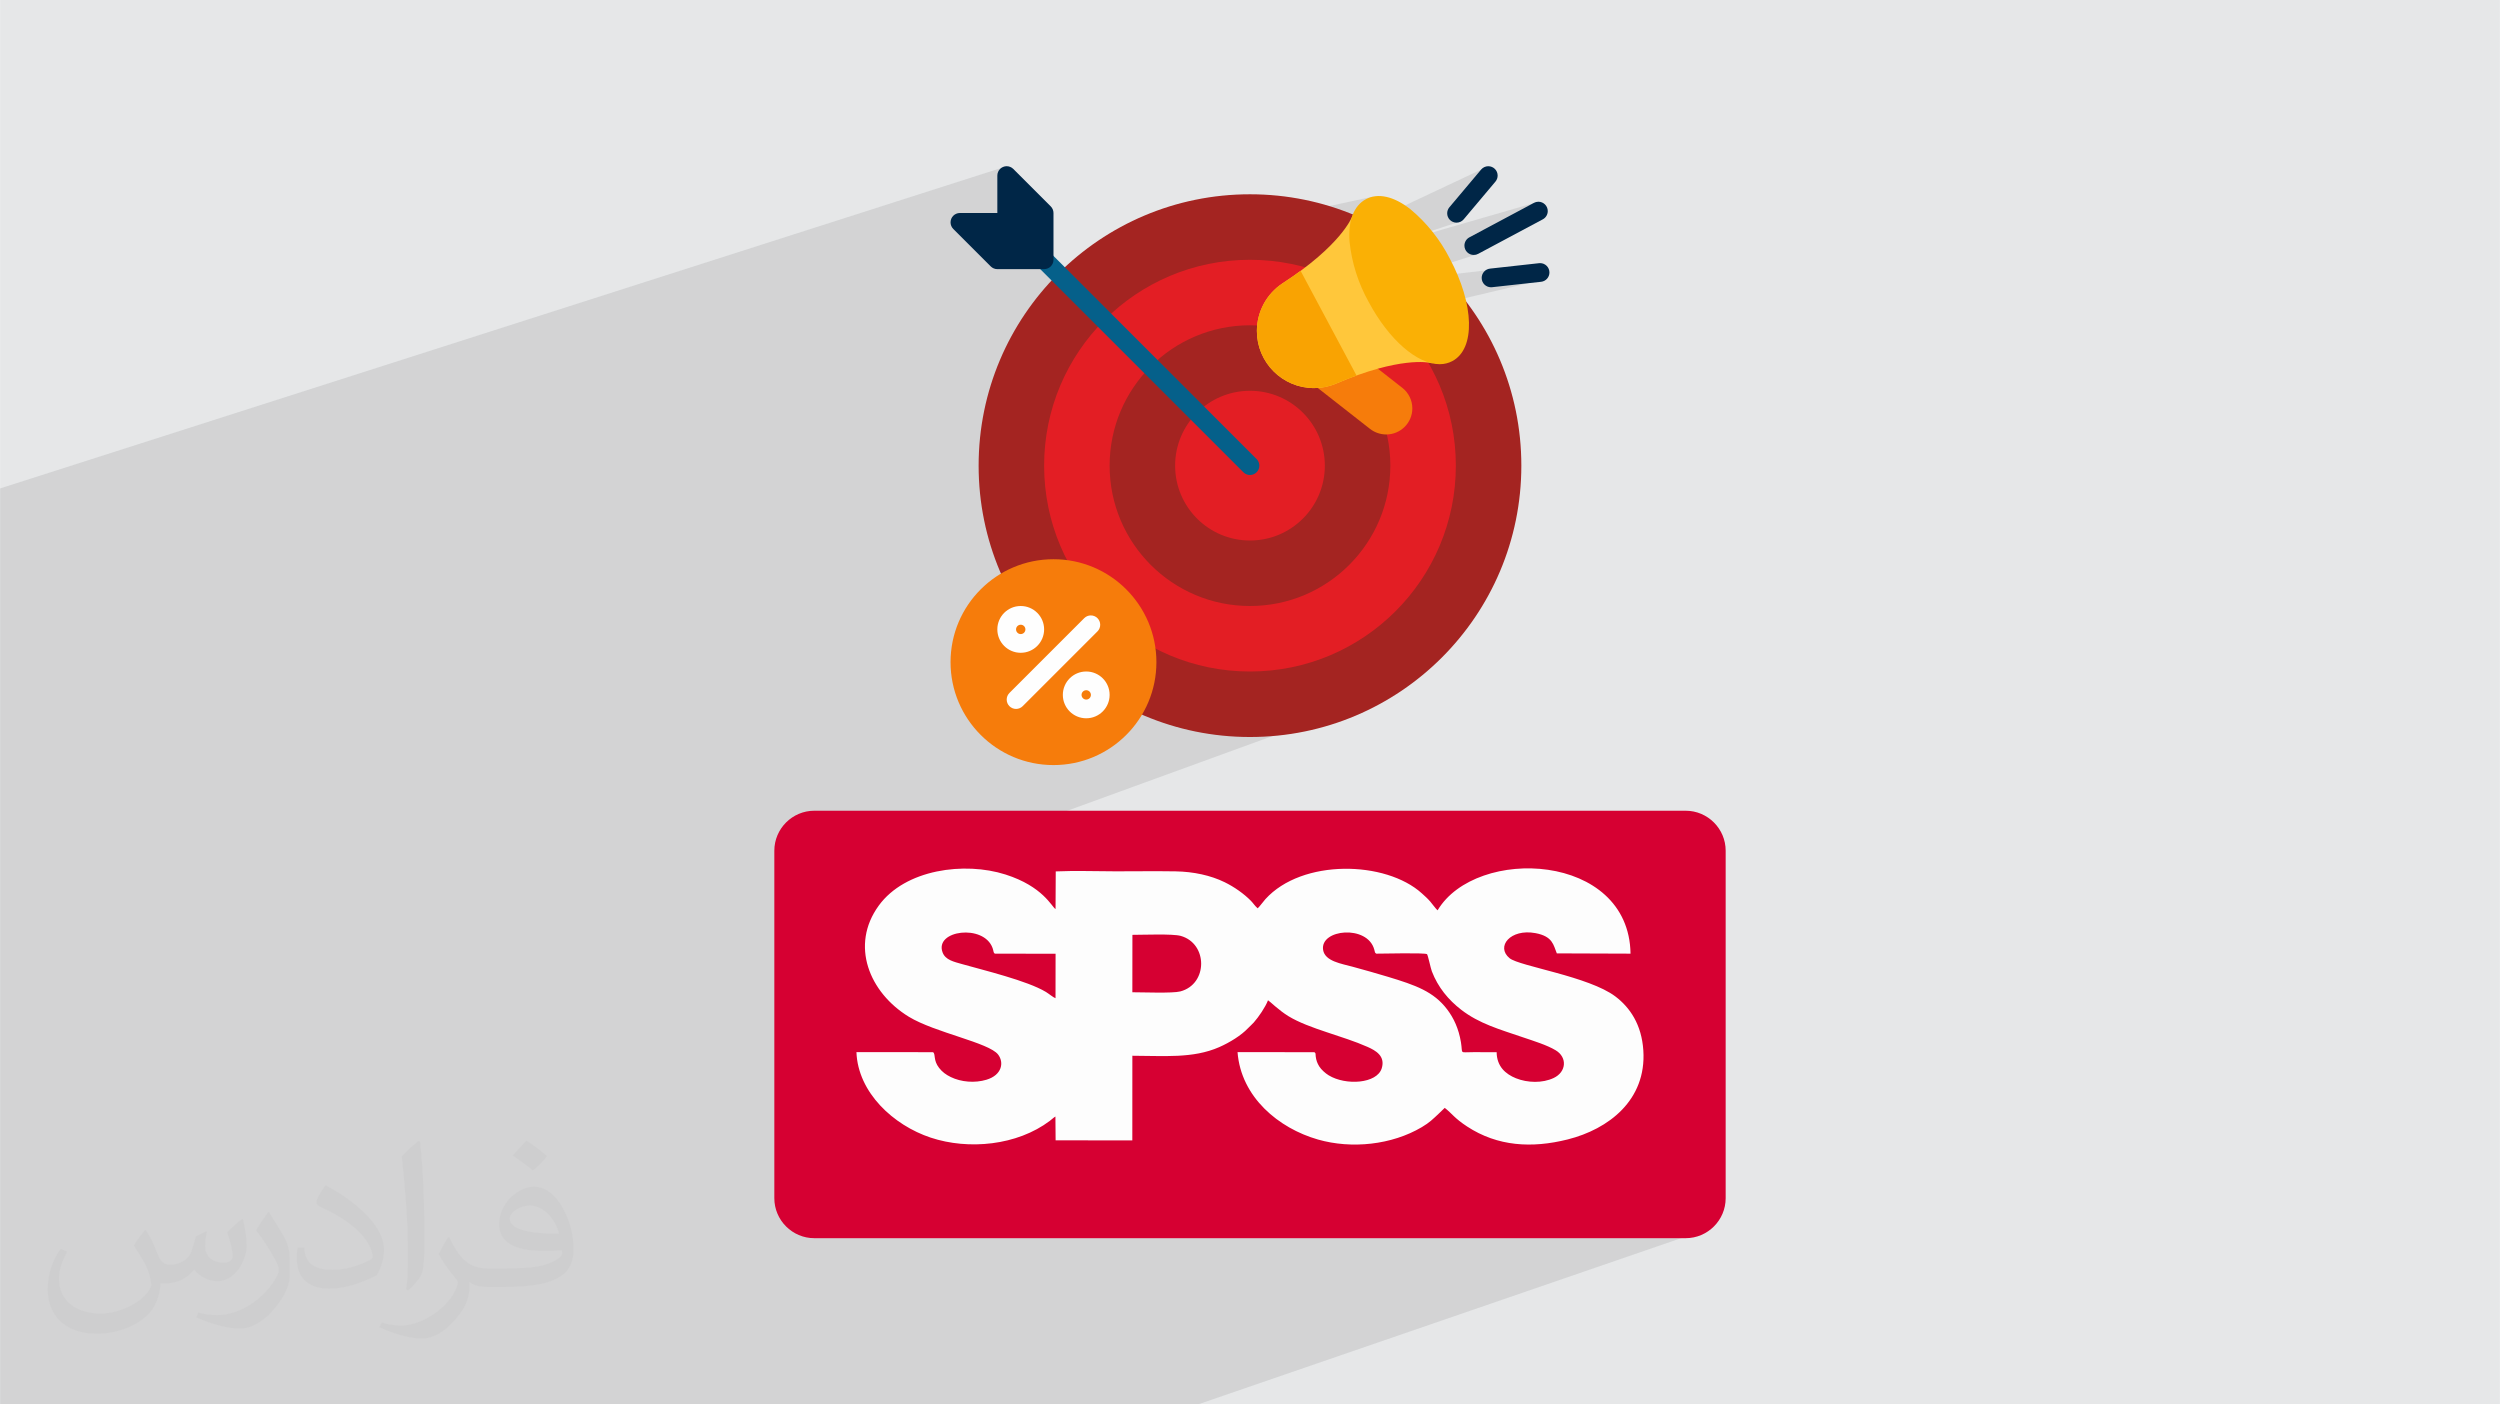
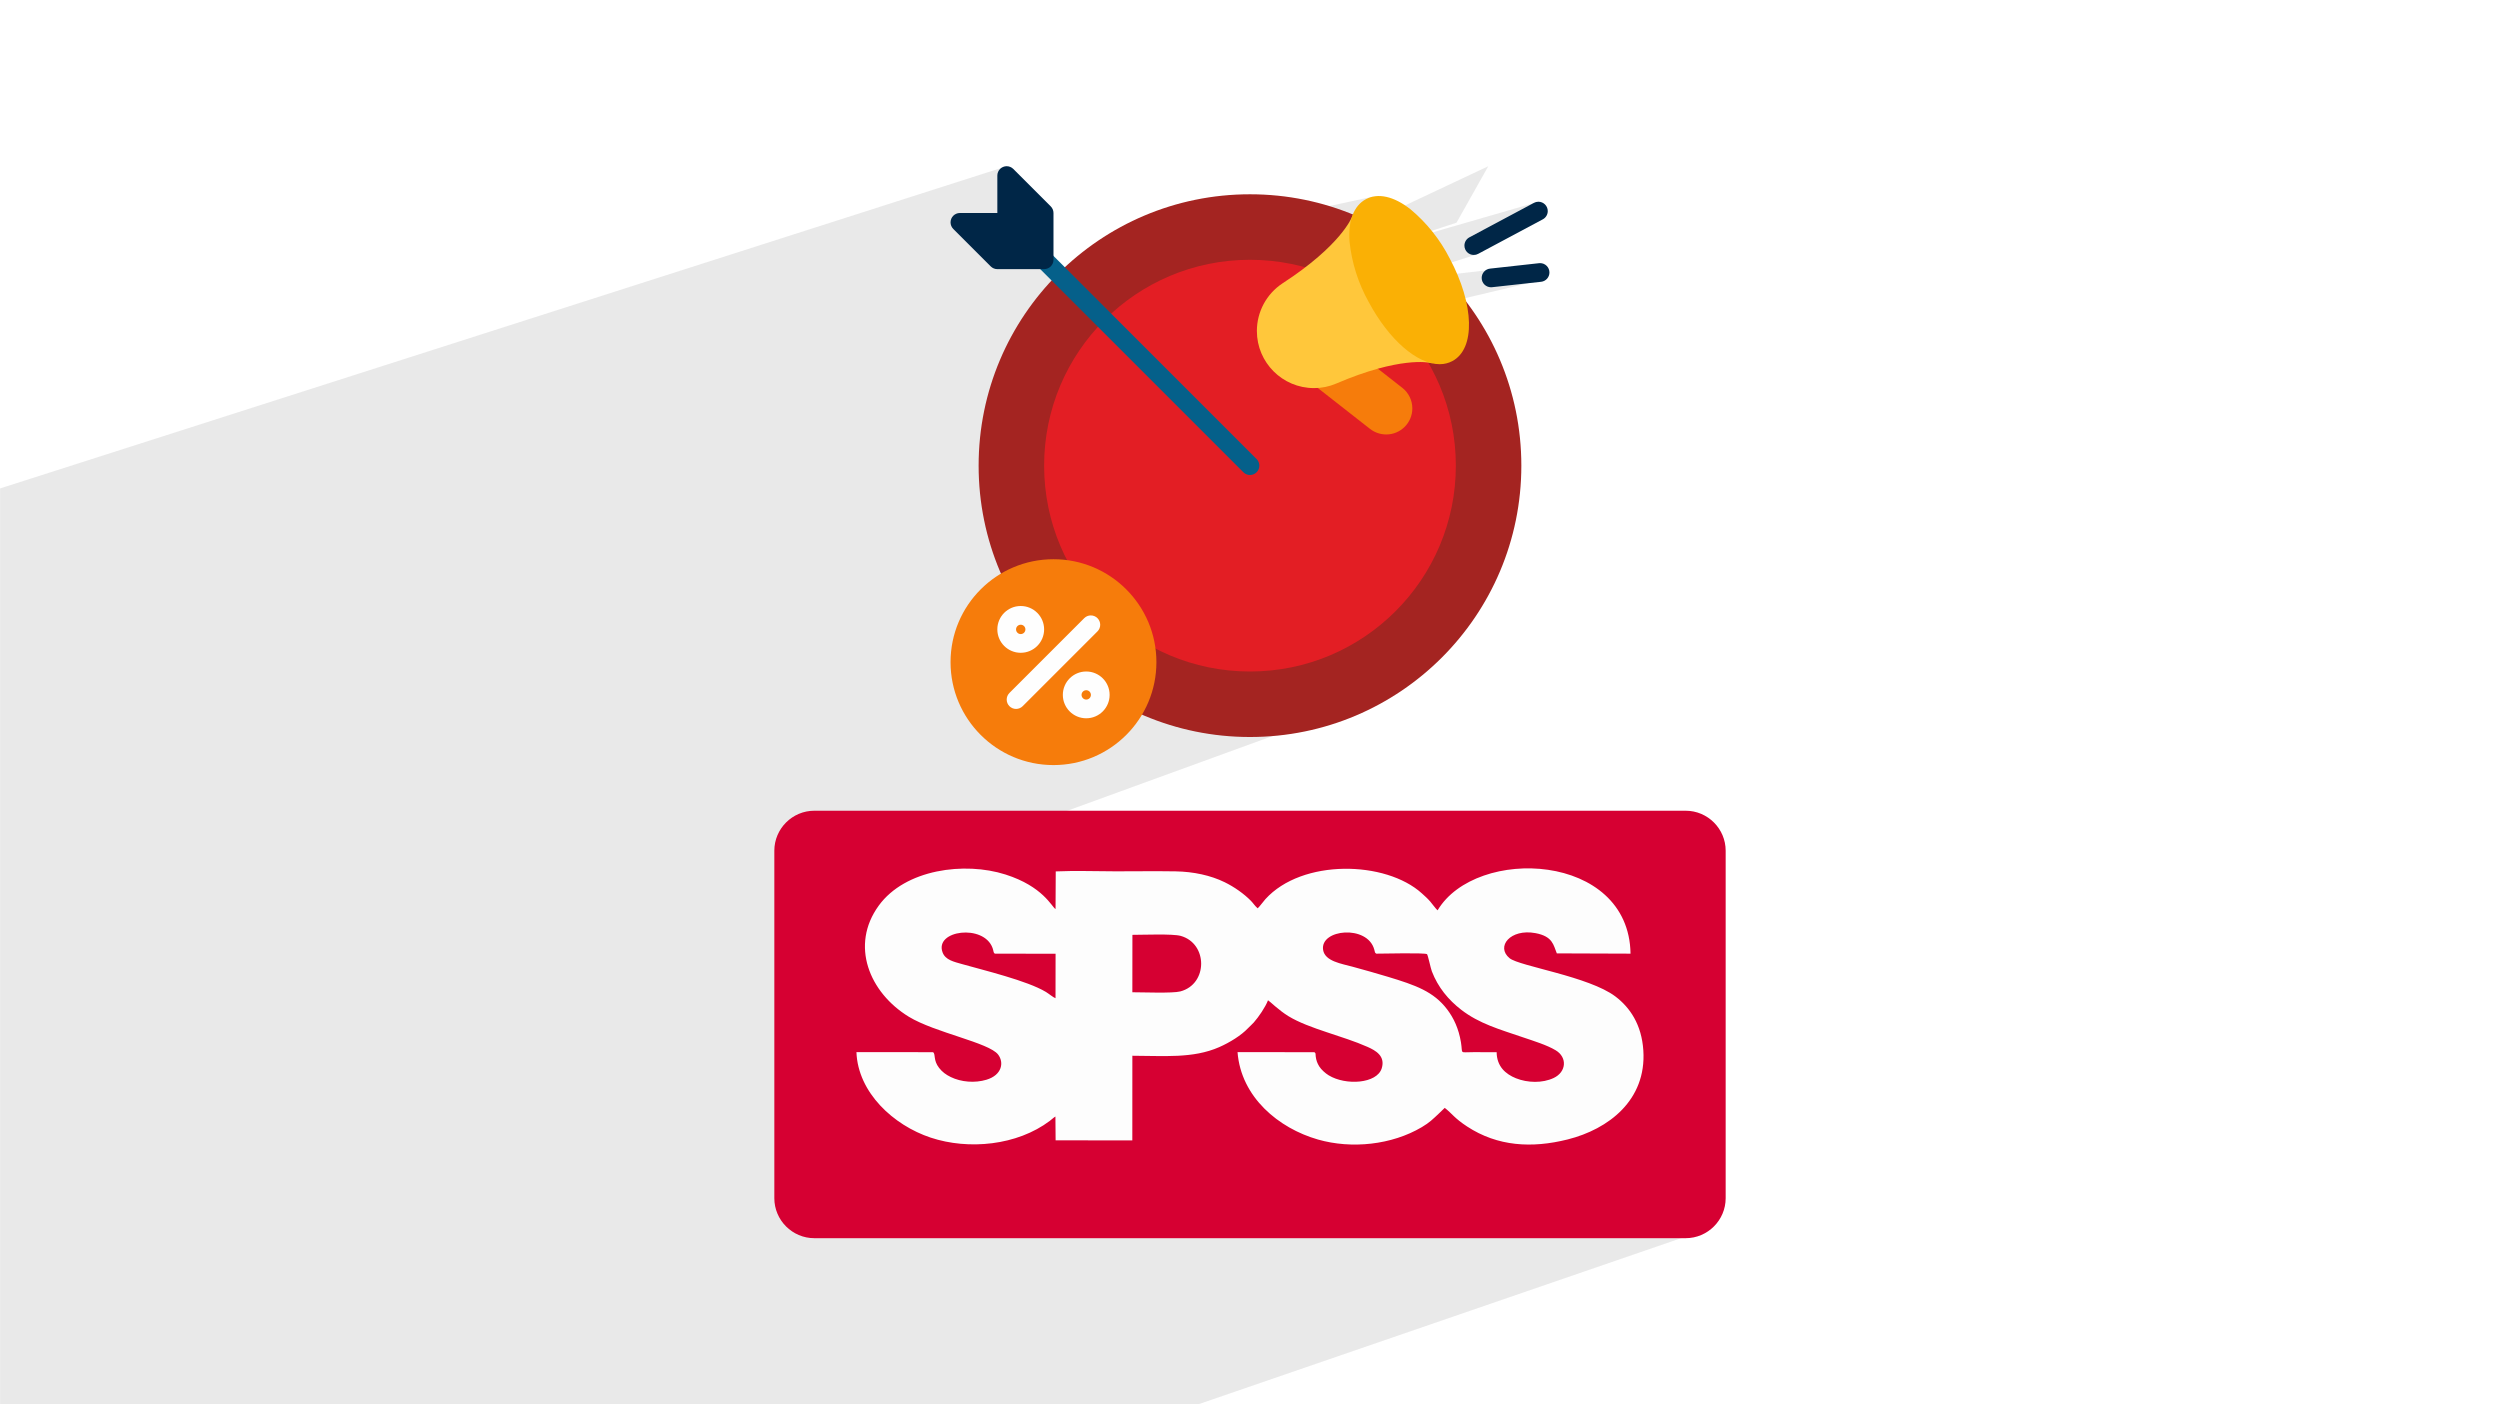
<svg xmlns="http://www.w3.org/2000/svg" xml:space="preserve" width="3.708in" height="2.083in" version="1.0" style="shape-rendering:geometricPrecision; text-rendering:geometricPrecision; image-rendering:optimizeQuality; fill-rule:evenodd; clip-rule:evenodd" viewBox="0 0 3702.73 2080.18">
  <defs>
    <style type="text/css">
   
    .str0 {stroke:#D60032;stroke-width:3;stroke-miterlimit:2.613}
    .fil3 {fill:#D60032}
    .fil4 {fill:#FDFDFD}
    .fil10 {fill:#FEFEFE;fill-rule:nonzero}
    .fil6 {fill:#E31E24;fill-rule:nonzero}
    .fil5 {fill:#A42421;fill-rule:nonzero}
    .fil8 {fill:#002647;fill-rule:nonzero}
    .fil9 {fill:#05608A;fill-rule:nonzero}
    .fil7 {fill:#F67C0B;fill-rule:nonzero}
    .fil12 {fill:#F9A302;fill-rule:nonzero}
    .fil13 {fill:#FAB005;fill-rule:nonzero}
    .fil11 {fill:#FFC73B;fill-rule:nonzero}
    .fil2 {fill:#373435;fill-opacity:0.031}
    .fil1 {fill:#2B2A29;fill-opacity:0.102}
    .fil0 {fill:#E6E7E8}
   
  </style>
  </defs>
  <g id="Layer_x0020_1">
-     <polygon class="fil0" points="-0,0 3702.73,0 3702.73,2080.18 -0,2080.18 " />
    <path class="fil1" d="M2207.69 1471.63c74.2,44.52 329.82,345.97 329.82,345.97l-763.16 262.58 -1774.35 0 0 -1356.73 1490.98 -477.26 22.4 101.53 123.63 125.1 188.27 -136.49 207.97 -45.06 5.52 49.03 4.53 -18.28 161 -75.82 -47.02 83.6 -105.58 34.7 226.84 -65.7 -92.08 78.35 -124.13 39.12 223.94 -25.5 5.08 22.1 -254.55 60.26 46.87 544.6 -793.47 288.96 917.49 164.93z" />
-     <path class="fil2" d="M215.96 1821.93c7.07,10.71 11.65,21.01 16.13,32.45 3.33,6.66 5.09,18.93 20.7,18.93 4.57,0 11.13,-1.35 16.95,-4.57 6.55,-3.44 11.54,-8.64 14.15,-16.53l6.24 -21.01 15.19 -7.49 1.04 1.04c-2.08,7.91 -2.59,15.5 -2.59,21.43 0,17.57 15.19,24.23 27.25,24.23 7.07,0 13.42,-3.44 13.42,-9.89 0,-8.32 -3.53,-22.47 -8.12,-35.16 7.07,-7.07 14.15,-14.15 22.26,-19.87l1.25 0.63c3.53,14.98 5.51,29.75 5.51,39.63 0,9.67 -4.27,20.39 -7.8,27.36 -7.28,13.73 -20.18,24.65 -35.78,24.65 -11.85,0 -25.06,-5.93 -34.12,-16.95l-0.52 0c-8.53,10.61 -21.74,20.18 -42.86,20.18l-6.55 0c-1.04,13.94 -4.05,23.81 -8.64,32.66 -12.58,24.54 -49.92,41.92 -85.08,41.92 -48.89,0 -73.43,-28.19 -73.43,-65.73 0,-23.19 7.59,-44.72 19.24,-60.01l9.56 3.95c-7.28,13.94 -12.17,27.04 -12.17,39.94 0,35.16 28.61,51.9 61.58,51.9 30.58,0 68.44,-19.45 75.31,-42.02 -2.59,-24.65 -11.85,-36.19 -26,-58.66 4.27,-7.49 9.78,-14.98 16.64,-22.98l1.25 0 0 0 0 0 -0.01 -0.04zm563.83 -132.3c10.3,6.45 20.39,14.04 30.27,22.78 -5.51,7.8 -12.38,14.88 -20.91,21.12 -9.89,-8.01 -19.76,-14.88 -29.86,-22.16 6.86,-7.7 13.63,-15.08 20.49,-21.74l0 0 0 0 0 0 0 0 0 0 0.01 0zm5.3 96.11c-16.64,0 -30.27,10.92 -30.27,19.03 0,17.38 33.28,22.78 73.12,22.56 -4.99,-20.39 -22.47,-41.61 -42.86,-41.61l0 0.01zm-37.35 92.99c21.64,0 40.57,-0.63 55.02,-4.27 16.13,-4.05 29.75,-12.17 29.75,-17.78 0,-1.46 0,-3.22 -0.52,-4.68 -9.05,0.83 -19.45,0.83 -28.5,0.83 -29.33,0 -51.79,-6.66 -60.64,-23.09 -2.19,-4.57 -3.74,-9.67 -3.74,-15.5 0,-15.92 6.86,-31.41 18.93,-42.13 10.08,-8.84 21.22,-14.35 32.55,-14.35 20.49,0 36.81,16.44 48.26,42.34 6.24,14.15 10.5,30.47 10.5,51.07 0,13.73 -3.74,25.27 -12.27,33.8 -15.92,15.4 -45.24,21.22 -90.17,21.22l-20.39 0 0 0 -5.3 0c-11.13,0 -19.14,-1.98 -25.48,-6.86l-1.04 0c0.31,2.59 0.52,5.09 0.52,7.49 0,10.08 -3.33,22.98 -10.08,33.28 -19.97,29.64 -41.61,42.53 -60.33,42.53 -18.93,0 -42.13,-7.28 -63.03,-16.75l3.74 -7.28c6.76,2.81 16.13,4.68 29.02,4.68 33.8,0 78.21,-32.45 83.72,-64.17 -1.25,-2.59 -3.53,-6.03 -6.76,-9.67 -9.89,-11.75 -16.13,-21.53 -21.95,-31.82 4.99,-9.89 9.56,-17.78 13.83,-24.96l1.77 -0.21c14.46,29.44 27.56,46.28 56.78,46.28l4.57 0 0 0 21.22 0 0 0 0 0 0 0 0 0 0 0 0.04 0zm-146.45 31.1c2.5,-13.52 2.7,-28.7 2.7,-42.86l0 -21.01c0,-39.21 -4.99,-96.2 -9.05,-133.34 7.07,-7.59 16.95,-16.53 24.75,-22.56l2.29 0.63c5.3,46.7 6.55,100.79 6.55,150.81 0,13.11 -0.52,25.9 -1.77,35.26 -0.73,11.85 -7.59,20.8 -22.26,34.53l-3.22 -1.46zm-150.71 -61.89c0.73,18.41 9.78,32.87 41.4,32.87 19.66,0 36.3,-5.09 54.71,-13.83 3.33,-1.46 5.09,-3.44 5.09,-5.09 0,-11.54 -8.84,-26.83 -23.71,-40.77 -14.46,-13.11 -33.6,-24.65 -51.48,-32.35 -6.14,-2.59 -8.12,-5.3 -8.12,-7.91 0,-5.3 7.07,-16.44 12.9,-24.44l1.98 -0.21c20.49,10.71 43.38,26.63 60.33,44.3 15.4,16.33 24.96,32.87 24.96,50.86 0,13.31 -4.05,25.79 -10.61,37.44 -22.47,11.33 -46.39,19.97 -70.1,19.97 -28.81,0 -48.47,-13.52 -48.47,-45.24 0,-3.44 0,-8.73 1.25,-15.61l9.89 0 0 0 0 0 0 0 0 0 0 0 -0.01 0zm-52.11 -52.32l17.89 28.92c6.55,10.71 12.69,22.37 12.69,40.77l0 23.5c0,19.03 -12.17,39.42 -31.82,59.6 -15.4,13.63 -29.02,19.45 -41.61,19.45 -18.72,0 -40.15,-5.82 -64.9,-16.44l2.81 -7.28c7.8,2.08 16.84,3.84 27.98,3.84 35.58,-0.21 71.97,-26.21 88.61,-57.93 1.98,-3.64 2.7,-7.07 2.7,-9.47 0,-3.64 -1.98,-7.7 -3.53,-11.33 -9.05,-17.05 -19.14,-32.66 -30.27,-47.12 5.82,-9.16 11.65,-17.99 17.99,-26.73l1.46 0.21 0 0 0 0 0 0 0 0 0 0 -0.01 0z" />
    <g id="_1505516581616">
      <g>
        <path class="fil3" d="M1206.03 1200.85l1290.67 0c32.57,0 59.22,26.64 59.22,59.22l0 514.7c0,32.58 -26.65,59.22 -59.22,59.22l-1290.67 0c-32.58,0 -59.22,-26.64 -59.22,-59.22l0 -514.7c0,-32.57 26.64,-59.22 59.22,-59.22z" />
        <g>
          <path class="fil3" d="M2072.61 1524.08c-2.75,-1.66 -2.22,-2.11 -3.57,-7.13 -11.86,-44.06 -95.42,-35.95 -89.59,0.63 3.18,19.91 32.32,24.06 51.6,29.36 21.14,5.81 41.49,11.47 62.01,17.69 48.32,14.64 79.94,25.7 103.8,57.27 11.5,15.22 19.99,33.56 23.93,56.93 3.72,22.09 -3.65,17.62 21.89,17.73 13.55,0.06 27.12,0.07 40.67,0.06 0.25,24.92 15.69,38.41 33.91,45.69 20.15,8.05 46.23,8.84 66.01,-0.52 22.26,-10.55 24.2,-36.05 3.53,-48.48 -15.32,-9.2 -37.97,-16.13 -56.46,-22.42 -42.62,-14.51 -77.5,-24.28 -108.9,-48.45 -22.63,-17.43 -40.79,-39.39 -51.54,-67.32 -2.25,-5.87 -6.54,-27.16 -8.48,-30.22 -5.26,-2.64 -76.22,-0.82 -88.81,-0.83l0 0 0 0 -0.01 -0.01 0 0z" />
          <path class="fil3 str0" d="M1645.35 1591.69c17.87,0.01 70.47,2.1 84.03,-1.47 48.6,-12.81 48.43,-83.85 0.71,-97.23 -14.18,-3.97 -66.25,-1.85 -84.63,-1.85l-0.11 100.56 0 0 0 0.01 0 -0.01 0 0z" />
          <path class="fil3" d="M1510.8 1602.13l0.11 -77.87 -105.97 -0.18c-3.25,-1.01 -2.13,-3.64 -4.39,-9.87 -15.43,-42.57 -102.09,-31.27 -87.56,7.7 5,13.4 19.87,16.4 35.22,20.77 37.2,10.58 112.84,28.71 145.6,48.38 5.83,3.49 12.51,9.41 16.98,11.08l0.01 0 0 0 0 0 0 -0z" />
          <path class="fil4" d="M1677.2 1384.69c15.54,0 59.59,-1.8 71.58,1.56 40.35,11.33 40.5,71.4 -0.6,82.23 -11.47,3.02 -55.96,1.25 -71.07,1.25l0.09 -85.05 0 0 0 0.01 0 0zm361.27 27.86c10.65,0.02 70.66,-1.53 75.11,0.7 1.65,2.59 5.27,20.59 7.17,25.56 9.09,23.62 24.45,42.19 43.58,56.93 26.55,20.45 56.06,28.72 92.1,40.99 15.63,5.32 34.8,11.19 47.74,18.97 17.48,10.51 15.84,32.08 -2.99,41 -16.73,7.93 -38.78,7.25 -55.83,0.44 -15.4,-6.16 -28.46,-17.56 -28.67,-38.64 -11.47,0.01 -22.95,0 -34.41,-0.05 -21.59,-0.1 -15.36,3.68 -18.51,-14.99 -3.32,-19.78 -10.52,-35.28 -20.24,-48.16 -20.17,-26.7 -46.91,-36.06 -87.79,-48.44 -17.36,-5.26 -34.57,-10.05 -52.44,-14.96 -16.3,-4.48 -40.95,-8 -43.64,-24.83 -4.93,-30.95 65.74,-37.8 75.78,-0.54 1.14,4.25 0.69,4.63 3.02,6.03l0 0 -0.01 0 0.02 -0.01 -0 0zm-475.16 66.01c-3.78,-1.41 -9.43,-6.4 -14.36,-9.38 -27.7,-16.63 -91.68,-31.96 -123.14,-40.91 -12.98,-3.7 -25.56,-6.23 -29.79,-17.57 -12.3,-32.96 60.99,-42.52 74.05,-6.51 1.91,5.26 0.96,7.49 3.71,8.35l89.62 0.15 -0.09 65.85 -0.01 0 0.01 0.01 0 0 0 -0zm-181.23 79.92l-113.65 -0.1c2.22,59.94 54.79,108.35 110.03,126.67 56.1,18.62 127.94,11.7 176.39,-24.84 3.18,-2.41 5.63,-4.91 8.31,-6.41l0.29 35.25 113.62 0.12 0.06 -125.4c46.17,0 89.64,4.38 128.58,-12.74 15.88,-6.98 32.82,-17.56 42.56,-27.92 2.84,-3.02 5.79,-5.32 8.72,-8.64 7.19,-8.15 17.05,-22.43 21.06,-32.88 2.57,1.35 15.72,14.7 30.55,23.73 30.42,18.51 80.21,28.96 116.85,45.33 11.83,5.28 26.77,13.41 21.02,31.79 -7.1,22.64 -53.12,25.82 -78.56,10.3 -4.94,-3.01 -10.88,-8.3 -13.92,-13.12 -3.04,-4.83 -4.56,-9.16 -5.3,-15.03 -0.53,-4.21 0.55,-4.07 -1.93,-6.08l-113.84 -0.11c5.13,66.91 61.1,112.84 119.1,129.46 49.92,14.31 109.36,7.96 153.73,-18.28 11.84,-7 16.86,-12.26 25.74,-20.58l8.33 -8.03c10.88,8.45 14.18,15.18 33.13,27.6 45.2,29.62 95.96,32.43 148.83,19.19 60.8,-15.22 116.95,-58.37 112.2,-131.75 -2.49,-38.58 -19.91,-63.76 -41.39,-80.04 -39.17,-29.68 -142.1,-44.78 -156.68,-56.65 -20.93,-17.05 1.14,-44.13 38.32,-37.16 25.85,4.84 26.53,17.79 31.61,29.99l109.17 0.4c-2.2,-150.06 -228.75,-159.81 -285.78,-64.17 -2.21,-1.63 -8.4,-10.16 -11,-13.13 -4.03,-4.63 -7.63,-7.76 -12.23,-11.92 -53.54,-48.62 -177.47,-51.48 -231.83,8.51 -3.36,3.71 -8.44,10.95 -11.42,13.57 -4.25,-3.62 -6.4,-7.43 -10.03,-11.12 -10.39,-10.59 -24.83,-20.7 -39.03,-27.63 -20.59,-10.04 -45.91,-15.56 -72.56,-16 -29.47,-0.48 -59.3,-0.04 -88.81,-0.04 -28.78,0 -60.24,-1.21 -88.68,0.12l-0.29 55.78c-5.77,-3.42 -18.38,-33.43 -74.18,-51.21 -60.64,-19.32 -148.42,-7.82 -187.61,45.97 -42.9,58.88 -14,129.03 44.47,164.73 38.47,23.48 118.64,38.26 132.25,55.99 9,11.72 5.85,30.3 -17.18,37.27 -17.47,5.29 -37.66,3.44 -52.86,-3.92 -7.3,-3.54 -12.72,-7.61 -17.34,-13.53 -9.01,-11.6 -4.85,-19.91 -8.88,-23.37l0.01 0.01 0 -0 0 0 0.01 0 0 -0z" />
        </g>
      </g>
      <g>
        <circle class="fil5" cx="1851.34" cy="689.71" r="401.94" />
        <circle class="fil6" cx="1851.34" cy="689.71" r="304.92" />
-         <circle class="fil5" cx="1851.34" cy="689.71" r="207.9" />
        <circle class="fil6" cx="1851.34" cy="689.71" r="110.88" />
        <circle class="fil7" cx="1560.28" cy="980.77" r="152.46" />
        <path class="fil7" d="M2076.93 574.43l-56.97 -44.63c-2.43,-1.91 -5.44,-2.96 -8.53,-2.96 -1.54,0 -3.07,0.26 -4.53,0.76 -12.28,4.24 -25.35,9.3 -39.06,15.11 -4.4,1.94 -9.06,3.28 -13.81,3.95 -6.83,0.97 -11.9,6.82 -11.9,13.72 0,4.26 1.96,8.29 5.31,10.91l81.87 64.12c6.84,5.25 15.24,8.11 23.87,8.11 21.33,0 38.63,-17.3 38.63,-38.63 0,-11.9 -5.5,-23.15 -14.88,-30.46l0 -0z" />
        <path class="fil8" d="M2182.84 377.64c0,0 -0,0 -0.01,0 -7.65,0 -13.86,-6.21 -13.86,-13.86 0,-5.11 2.82,-9.82 7.33,-12.23l95.72 -51.12c2,-1.07 4.25,-1.64 6.52,-1.64 7.65,0 13.86,6.21 13.86,13.86 0,5.11 -2.82,9.82 -7.33,12.22l-95.72 51.12c-2,1.08 -4.24,1.64 -6.51,1.64 0,0 -0,0 -0,0l0 0z" />
-         <path class="fil8" d="M2157.26 329.8c-7.64,-0.02 -13.83,-6.22 -13.83,-13.86 0,-3.26 1.15,-6.42 3.25,-8.92l47.04 -55.89c2.63,-3.12 6.51,-4.93 10.6,-4.93 7.65,0 13.85,6.2 13.85,13.85 0,3.26 -1.15,6.43 -3.25,8.92l-47.04 55.89c-2.62,3.13 -6.5,4.94 -10.58,4.94 -0.01,0 -0.02,0 -0.03,0l-0 0z" />
        <path class="fil8" d="M2208.38 425.51c-7.65,-0.01 -13.85,-6.21 -13.85,-13.86 0,-7.06 5.31,-13 12.34,-13.78l72.6 -8.03c0.52,-0.06 1.05,-0.09 1.57,-0.09 7.65,0 13.86,6.21 13.86,13.86 0,7.08 -5.33,13.02 -12.37,13.78l-72.6 8.03c-0.51,0.05 -1.03,0.08 -1.54,0.08l0 0z" />
        <path class="fil9" d="M1851.34 703.57c-0,0 -0.01,0 -0.01,0 -3.67,0 -7.19,-1.46 -9.78,-4.06l-304.92 -304.92c-2.54,-2.59 -3.97,-6.08 -3.97,-9.71 0,-7.65 6.2,-13.86 13.86,-13.86 3.63,0 7.12,1.43 9.71,3.97l304.92 304.92c2.59,2.59 4.06,6.12 4.06,9.8 0,7.65 -6.2,13.86 -13.86,13.86l0 0z" />
        <path class="fil8" d="M1556.22 305.69l-55.44 -55.44c-2.6,-2.6 -6.12,-4.06 -9.8,-4.06 -7.65,0 -13.86,6.21 -13.86,13.86 0,0 0,0 0,0l0 55.44 -55.44 0c0,0 0,0 0,0 -7.65,0 -13.86,6.21 -13.86,13.86 0,3.68 1.46,7.2 4.06,9.8l55.44 55.44c2.59,2.6 6.12,4.06 9.8,4.06 0,0 0,0 0,0l69.3 0c0,0 0.01,0 0.01,0 7.65,0 13.85,-6.2 13.85,-13.85 0,-0 0,-0.01 0,-0.01l0 -69.3c0,0 0,0 0,0 0,-3.68 -1.46,-7.2 -4.06,-9.8l0 0z" />
        <path class="fil10" d="M1504.84 1050.06c-7.65,0 -13.86,-6.2 -13.86,-13.86 0,-3.68 1.46,-7.2 4.06,-9.8l110.88 -110.88c2.59,-2.54 6.08,-3.97 9.71,-3.97 7.65,0 13.86,6.21 13.86,13.86 0,3.63 -1.43,7.12 -3.97,9.71l-110.88 110.88c-2.59,2.6 -6.11,4.06 -9.78,4.06 -0,0 -0.01,0 -0.02,0l0 0z" />
        <path class="fil10" d="M1608.79 1063.92c-19.13,0 -34.65,-15.52 -34.65,-34.65 0,-19.14 15.52,-34.65 34.65,-34.65 19.13,0 34.65,15.52 34.65,34.65 -0.02,19.12 -15.52,34.63 -34.65,34.65l-0 0zm0 -41.58c-3.82,0 -6.93,3.1 -6.93,6.93 0,3.82 3.11,6.93 6.93,6.93 3.83,0 6.93,-3.1 6.93,-6.93 -0.01,-3.82 -3.11,-6.93 -6.93,-6.93l0 0z" />
        <path class="fil10" d="M1511.77 966.91c-19.13,0 -34.65,-15.52 -34.65,-34.65 0,-19.14 15.52,-34.65 34.65,-34.65 19.13,0 34.65,15.52 34.65,34.65 -0.02,19.12 -15.52,34.63 -34.64,34.65l-0 0zm0 -41.58c-3.82,0 -6.93,3.1 -6.93,6.93 0,3.82 3.11,6.93 6.93,6.93 3.83,0 6.93,-3.1 6.93,-6.93 -0.01,-3.82 -3.11,-6.93 -6.93,-6.93l0 0z" />
        <path class="fil11" d="M2133.4 517.46l-105.76 -198.03c-2.43,-4.47 -7.12,-7.25 -12.21,-7.25 -5.89,0 -11.14,3.71 -13.11,9.27 -0.15,0.41 -15.79,41.78 -102.73,98.19 -23.74,15.64 -38.04,42.18 -38.04,70.62 0,46.7 37.88,84.57 84.57,84.57 0.09,0 0.2,0 0.29,0 0.03,0 0.07,0 0.1,0 11.14,0 22.18,-2.28 32.41,-6.66 94.42,-40.56 137.57,-31.08 138.71,-30.78 1.16,0.31 2.36,0.47 3.56,0.47 7.65,0 13.86,-6.2 13.86,-13.86 0,-2.28 -0.56,-4.52 -1.64,-6.53l0 0z" />
-         <path class="fil12" d="M1926.32 401.13c-8.09,5.96 -16.9,12.12 -26.74,18.5 -23.73,15.65 -38.04,42.19 -38.04,70.63 0,46.7 37.87,84.57 84.57,84.57 0.09,0 0.2,0 0.29,0 0.03,0 0.07,0 0.1,0 11.14,0 22.18,-2.28 32.41,-6.66 10.77,-4.63 20.79,-8.53 30.24,-11.94l-82.84 -155.09z" />
        <path class="fil13" d="M2147.2 382.83c-14.28,-28.02 -34.2,-52.94 -58.38,-73.06 -24.51,-19.1 -47.87,-24.32 -65.73,-14.75 -17.92,9.56 -26.54,31.88 -24.29,62.83 3.27,31.28 12.89,61.68 28.22,89.17 30.32,56.76 72.24,92.42 105.21,92.42 0.15,-0.01 0.28,-0.01 0.4,-0.01 6.45,0 12.82,-1.58 18.52,-4.61 34.24,-18.29 32.55,-83.63 -3.95,-151.99l0 0z" />
      </g>
    </g>
  </g>
</svg>